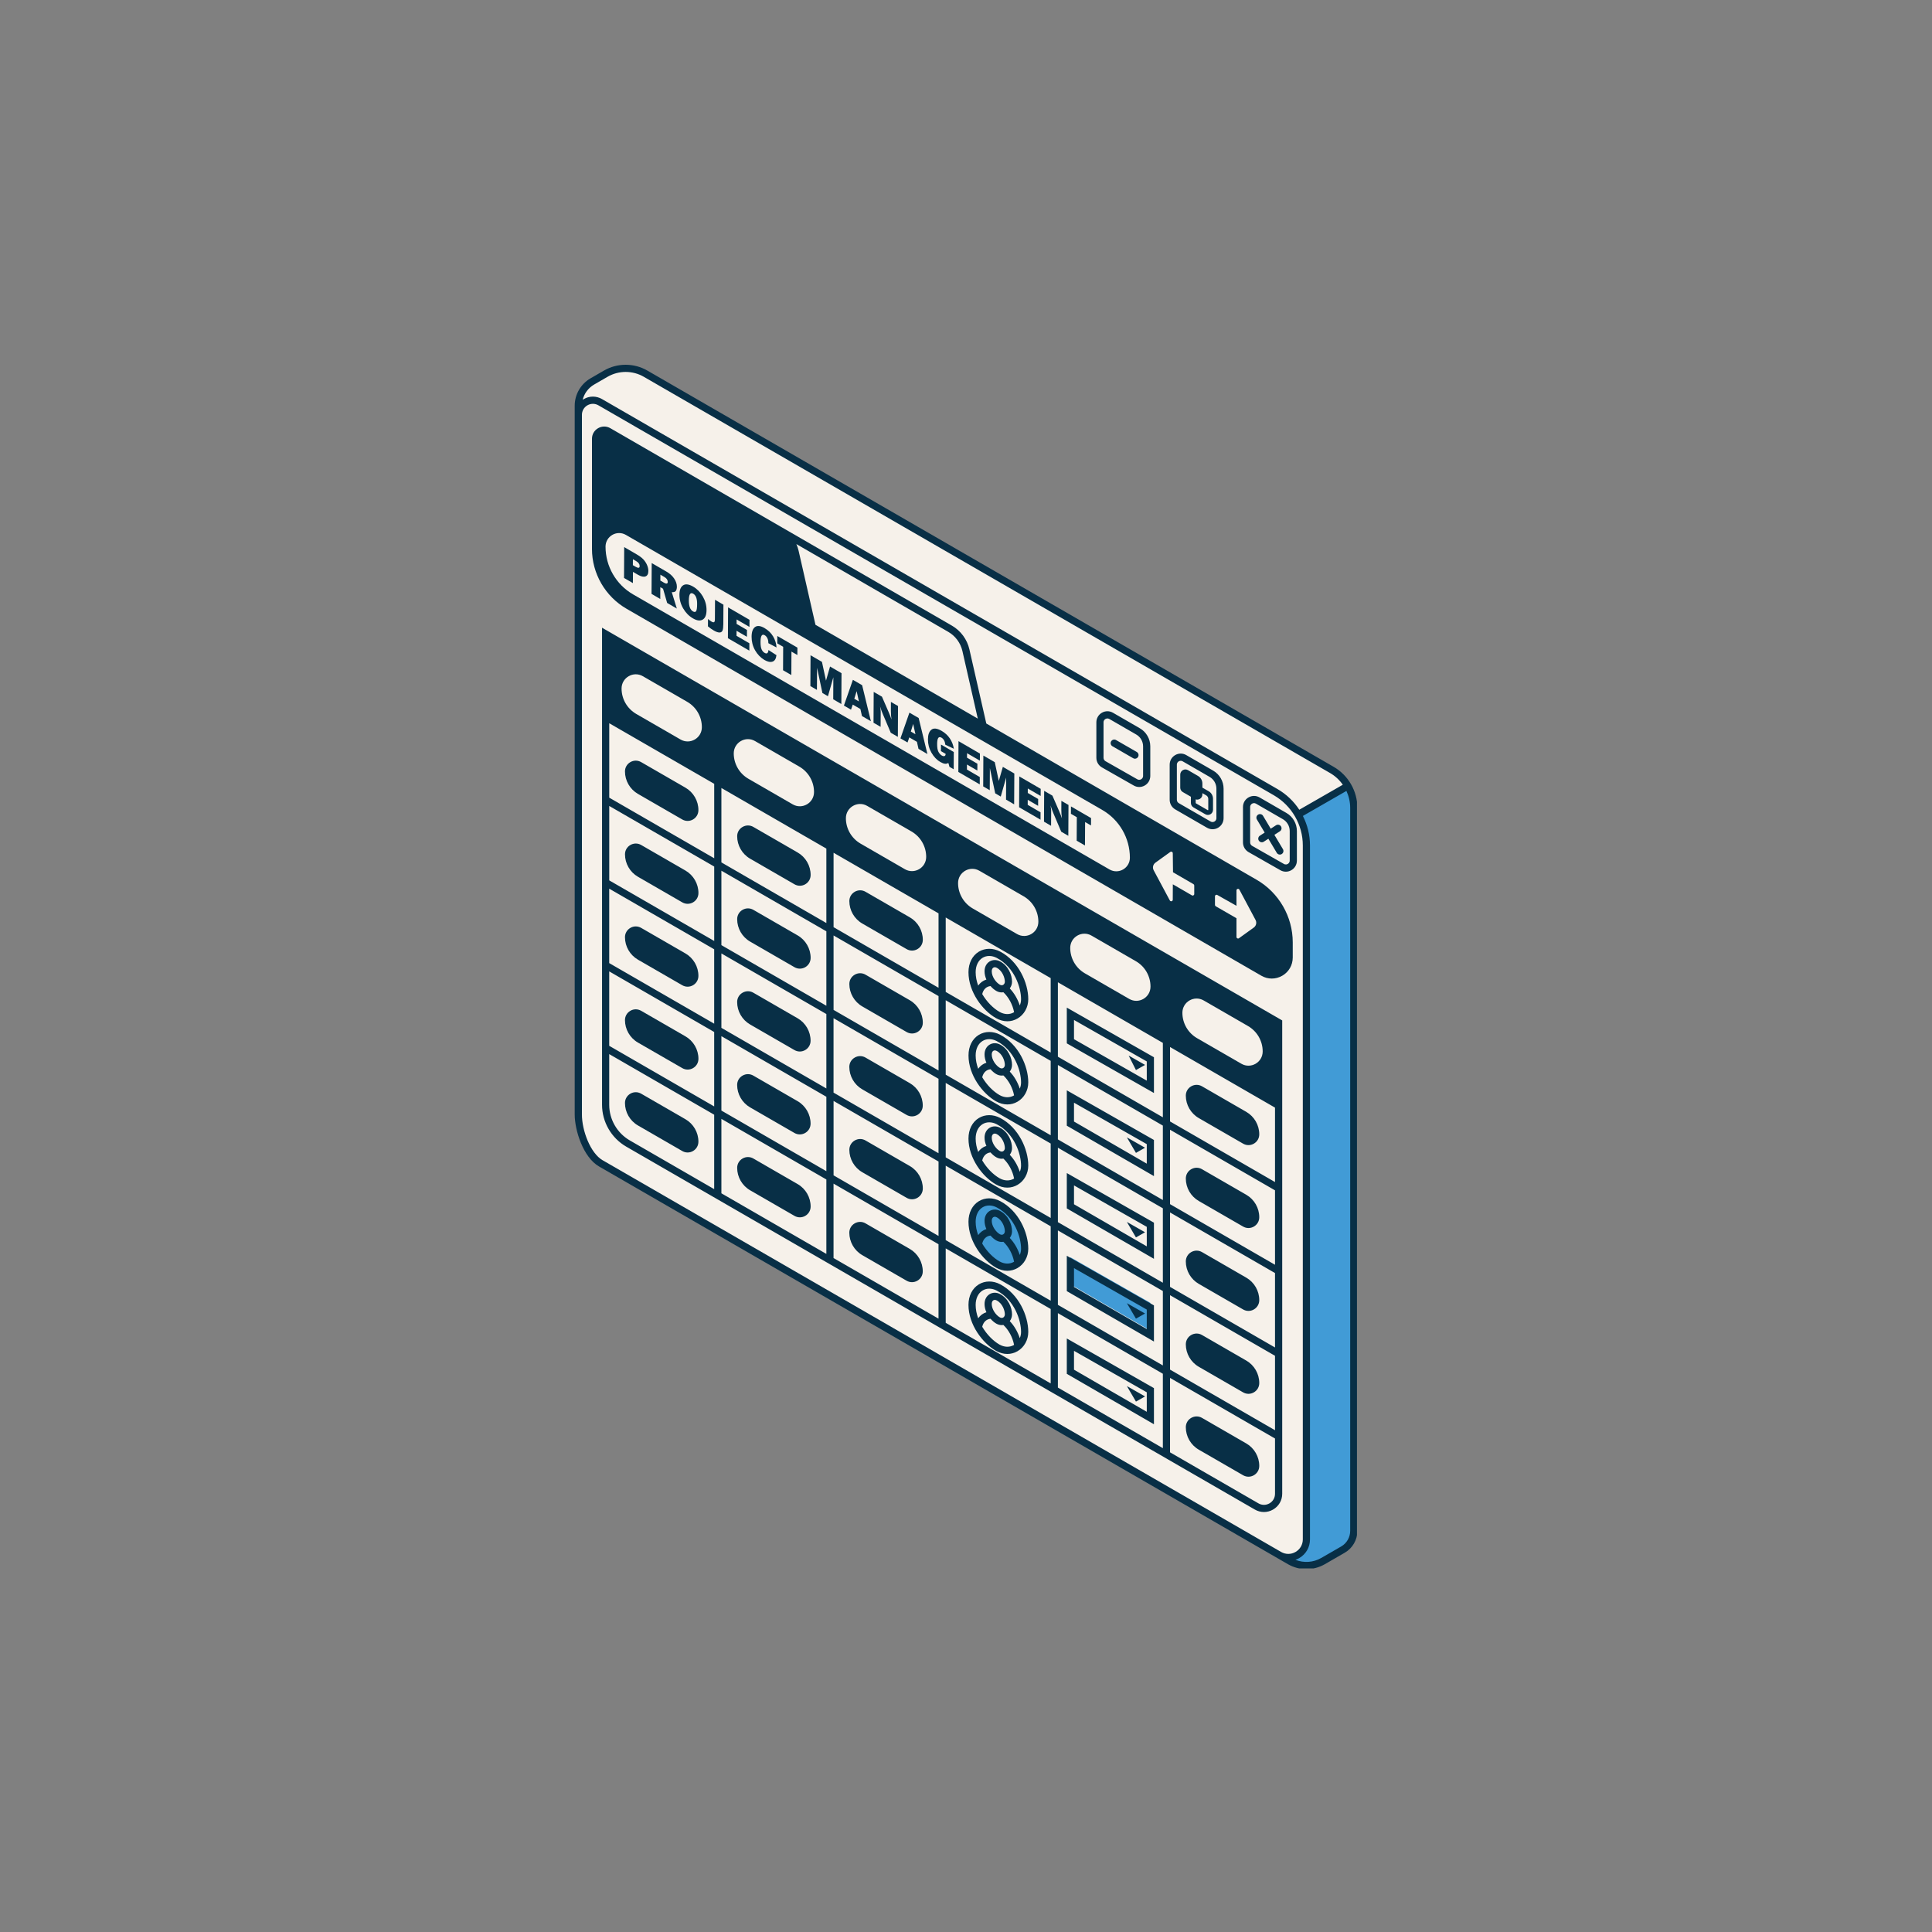
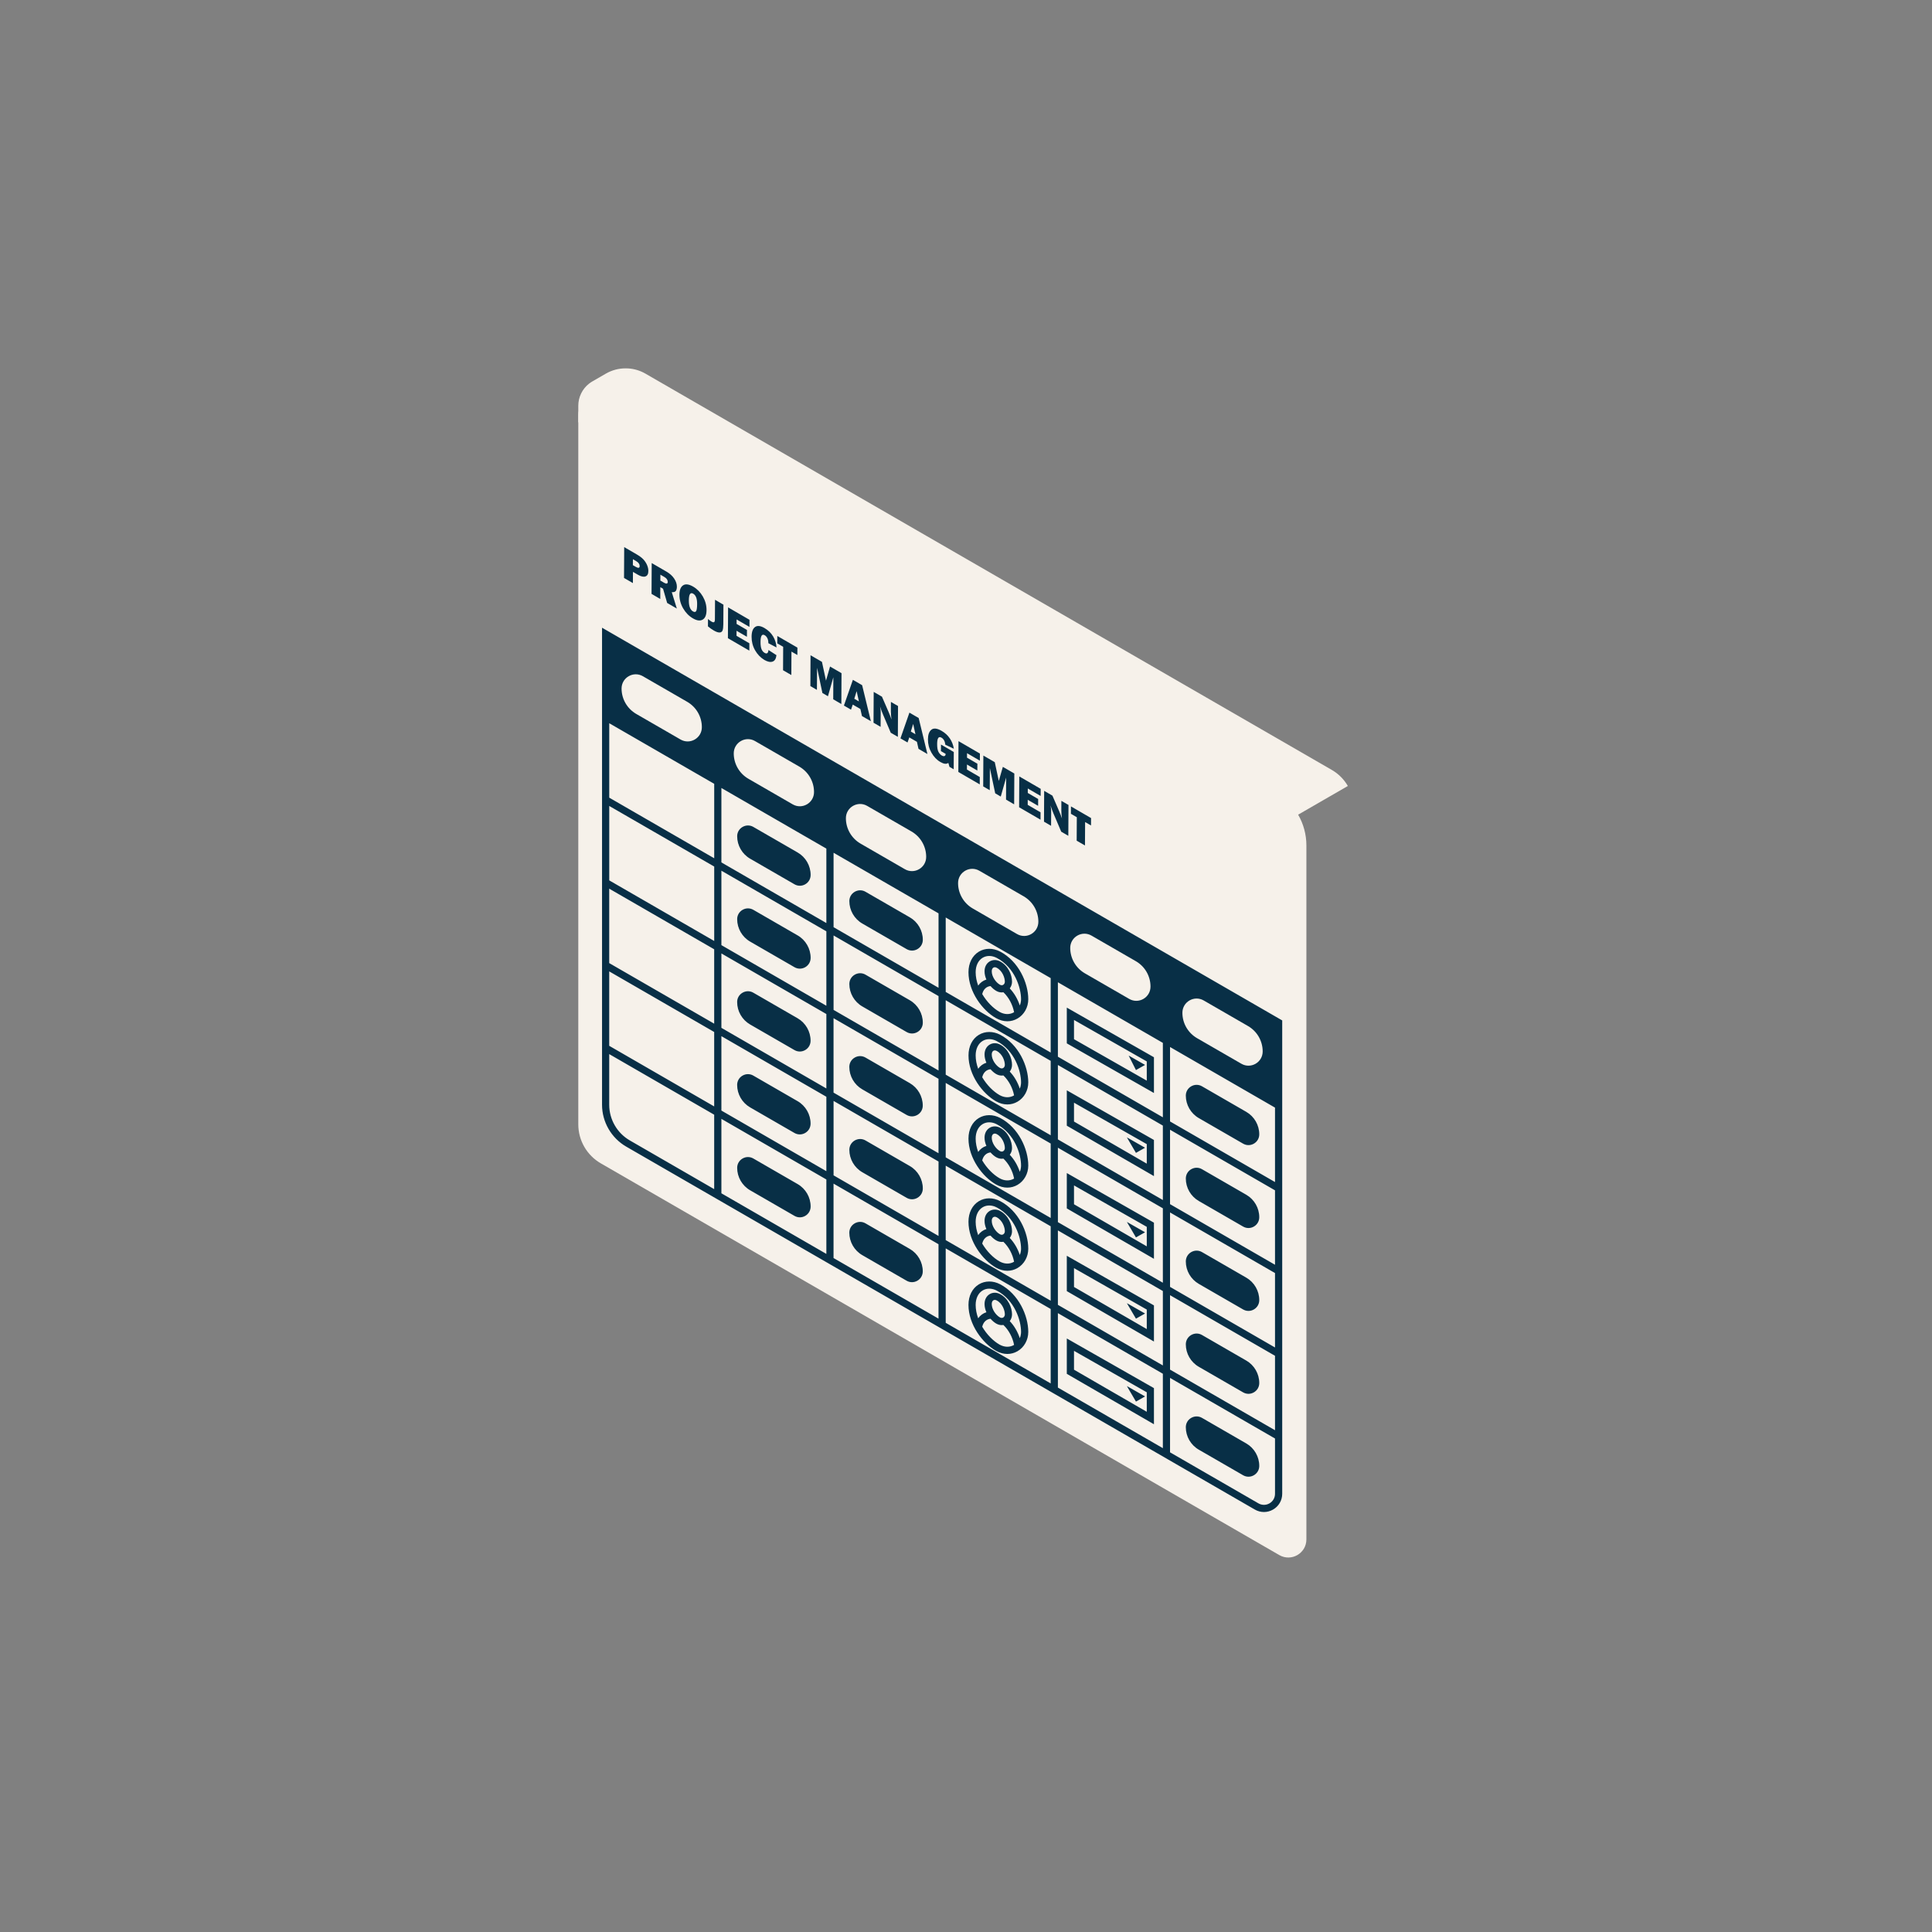
<svg xmlns="http://www.w3.org/2000/svg" width="1000" zoomAndPan="magnify" viewBox="0 0 750 750" height="1000" preserveAspectRatio="xMidYMid meet" version="1.0">
  <rect x="0" y="0" width="750" height="750" fill="#808080" stroke="none" />
  <defs>
    <clipPath id="52a55deb23">
-       <path d="M 223.02 141 L 526.77 141 L 526.77 608.855 L 223.02 608.855 Z M 223.02 141 " clip-rule="nonzero" />
-     </clipPath>
+       </clipPath>
  </defs>
-   <path fill="#419bd6" d="M 523.254 305.109 C 524.723 307.652 525.535 310.59 525.535 313.629 L 525.535 594.289 C 525.535 596.531 524.637 598.652 523.094 600.207 C 522.582 600.719 521.992 601.18 521.348 601.551 L 513.613 606.012 C 512.863 606.441 512.078 606.797 511.277 607.07 C 509.668 607.613 507.984 607.828 506.309 607.715 C 504.355 607.582 502.43 607.023 500.68 606.012 L 487.723 598.531 L 372.176 392.875 C 375.297 390.742 378.168 388.293 380.617 385.32 C 386.48 378.203 389.176 369 394.422 361.418 C 411.973 336.031 452.414 335.145 469.57 309.484 L 498.27 319.535 Z M 523.254 305.109 " fill-opacity="1" fill-rule="nonzero" />
  <path fill="#f6f1ea" d="M 372.176 392.875 L 224.492 163.781 L 224.492 157.508 C 224.492 154.105 226.082 150.926 228.734 148.879 C 229.121 148.586 229.512 148.316 229.941 148.074 L 235.168 145.055 C 236.367 144.363 237.629 143.848 238.918 143.5 C 239.562 143.332 240.227 143.203 240.883 143.117 C 241.211 143.07 241.547 143.043 241.875 143.023 C 242.211 143.004 242.539 142.996 242.875 142.996 C 243.211 142.996 243.539 143.004 243.875 143.023 C 246.203 143.172 248.504 143.855 250.59 145.062 L 517 298.883 C 519.637 300.406 521.766 302.574 523.234 305.117 L 498.258 319.535 L 469.562 309.484 C 452.414 335.152 411.973 336.031 394.41 361.418 C 389.176 369 386.473 378.203 380.609 385.32 C 378.168 388.281 375.309 390.734 372.176 392.875 Z M 372.176 392.875 " fill-opacity="1" fill-rule="nonzero" />
  <path fill="#f6f1ea" d="M 232.992 156.133 L 495.203 307.52 C 502.59 311.785 507.141 319.668 507.141 328.195 L 507.141 597.598 C 507.141 603.004 501.297 606.379 496.613 603.676 L 233.223 451.605 C 227.82 448.48 224.492 442.715 224.492 436.477 L 224.492 161.035 C 224.492 156.676 229.211 153.945 232.992 156.133 Z M 232.992 156.133 " fill-opacity="1" fill-rule="nonzero" />
  <path fill="#f6f1ea" d="M 235.105 428.285 L 235.066 278.703 L 278.648 303.48 L 278.648 463.332 L 244.359 444.098 C 238.648 440.891 235.105 434.84 235.105 428.285 Z M 235.105 428.285 " fill-opacity="1" fill-rule="nonzero" />
-   <path fill="#419bd6" d="M 387.613 467.5 C 394.746 471.242 397.777 479.441 397.777 484.762 C 397.777 490.082 392.512 493.824 387.324 490.879 C 382.133 487.934 377.363 480.949 377.363 474.289 C 377.355 467.848 382.742 464.949 387.613 467.5 Z M 415.523 488.062 L 415.523 498.594 L 446.559 516.547 L 446.559 505.746 Z M 415.523 488.062 " fill-opacity="1" fill-rule="nonzero" />
  <g clip-path="url(#52a55deb23)">
    <path fill="#082f46" d="M 271.133 346.672 C 271.133 348.188 270.348 349.535 269.039 350.293 C 267.727 351.047 266.168 351.047 264.859 350.293 L 247.652 340.359 C 244.547 338.566 242.621 335.227 242.621 331.645 C 242.621 330.133 243.406 328.785 244.715 328.027 C 245.371 327.652 246.09 327.457 246.812 327.457 C 247.531 327.457 248.25 327.645 248.906 328.027 L 266.109 337.957 C 269.195 339.754 271.133 343.09 271.133 346.672 Z M 266.102 370.133 L 248.895 360.203 C 248.242 359.828 247.52 359.633 246.801 359.633 C 246.082 359.633 245.363 359.82 244.707 360.203 C 243.398 360.961 242.613 362.316 242.613 363.82 C 242.613 367.402 244.539 370.742 247.645 372.535 L 264.848 382.465 C 266.156 383.223 267.719 383.223 269.027 382.465 C 270.336 381.711 271.121 380.352 271.121 378.848 C 271.133 375.266 269.195 371.93 266.102 370.133 Z M 266.102 402.316 L 248.895 392.387 C 248.242 392.016 247.52 391.816 246.801 391.816 C 246.082 391.816 245.363 392.004 244.707 392.387 C 243.398 393.145 242.613 394.5 242.613 396.008 C 242.613 399.586 244.539 402.926 247.645 404.723 L 264.859 414.641 C 266.168 415.398 267.727 415.398 269.039 414.641 C 270.348 413.887 271.133 412.527 271.133 411.023 C 271.133 407.441 269.195 404.105 266.102 402.316 Z M 266.102 305.781 L 248.895 295.852 C 248.242 295.477 247.52 295.281 246.801 295.281 C 246.082 295.281 245.363 295.469 244.707 295.852 C 243.398 296.609 242.613 297.965 242.613 299.469 C 242.613 303.051 244.539 306.391 247.645 308.184 L 264.848 318.117 C 266.156 318.871 267.719 318.871 269.027 318.117 C 270.336 317.359 271.121 316.004 271.121 314.496 C 271.133 310.914 269.195 307.578 266.102 305.781 Z M 266.102 434.492 L 248.895 424.562 C 248.242 424.188 247.52 423.992 246.801 423.992 C 246.082 423.992 245.363 424.18 244.707 424.562 C 243.398 425.32 242.613 426.676 242.613 428.184 C 242.613 431.762 244.539 435.102 247.645 436.898 L 264.848 446.828 C 266.156 447.586 267.719 447.586 269.027 446.828 C 270.336 446.07 271.121 444.715 271.121 443.207 C 271.133 439.617 269.195 436.281 266.102 434.492 Z M 526.93 313.629 L 526.93 594.289 C 526.93 597.773 525.059 601.02 522.039 602.758 L 514.305 607.219 C 512.098 608.492 509.621 609.137 507.141 609.137 C 504.664 609.137 502.188 608.5 499.98 607.219 L 487.02 599.738 L 232.531 452.812 C 226.379 449.258 223.098 438.797 223.098 432.613 L 223.098 157.508 C 223.098 153.133 225.453 149.055 229.242 146.867 L 234.469 143.848 C 239.656 140.855 246.102 140.855 251.289 143.848 L 517.699 297.664 C 523.395 300.949 526.93 307.062 526.93 313.629 Z M 226.184 155.219 C 226.332 155.113 226.473 155.012 226.633 154.918 C 228.84 153.637 231.484 153.648 233.691 154.918 L 495.902 306.305 C 499.371 308.305 502.254 311.082 504.383 314.336 L 521.281 304.633 C 519.992 302.801 518.316 301.227 516.316 300.078 L 249.906 146.258 C 245.578 143.762 240.199 143.762 235.871 146.258 L 230.633 149.289 C 228.379 150.59 226.801 152.75 226.184 155.219 Z M 233.926 450.398 L 497.316 602.461 C 499.074 603.48 501.176 603.48 502.934 602.461 C 504.691 601.441 505.75 599.625 505.75 597.59 L 505.75 328.195 C 505.75 320.191 501.438 312.73 494.512 308.727 L 232.297 157.34 C 231.625 156.957 230.895 156.762 230.168 156.762 C 229.438 156.762 228.699 156.957 228.035 157.34 C 226.699 158.117 225.902 159.5 225.902 161.043 L 225.902 432.625 C 225.883 438.832 229.184 447.66 233.926 450.398 Z M 524.141 313.629 C 524.141 311.316 523.617 309.082 522.676 307.043 L 505.777 316.75 C 507.555 320.246 508.535 324.156 508.535 328.188 L 508.535 597.59 C 508.535 600.629 506.965 603.355 504.328 604.871 C 503.859 605.145 503.375 605.348 502.879 605.516 C 506.125 606.809 509.836 606.574 512.91 604.797 L 520.645 600.336 C 522.805 599.094 524.141 596.773 524.141 594.277 Z M 497.773 378.773 C 496.5 379.504 495.109 379.875 493.715 379.875 C 492.32 379.875 490.918 379.512 489.648 378.773 L 243.203 236.305 C 234.934 231.527 229.801 222.625 229.801 213.078 L 229.801 170.336 C 229.801 168.617 230.691 167.082 232.176 166.223 C 233.664 165.363 235.441 165.363 236.926 166.223 L 303.234 204.551 L 369.539 242.879 C 372.969 244.863 375.438 248.211 376.316 252.07 L 382.883 280.863 L 487.816 341.52 C 496.465 346.523 501.84 355.836 501.84 365.824 L 501.84 371.723 C 501.832 374.676 500.316 377.305 497.773 378.773 Z M 368.137 245.301 L 309.152 211.211 C 309.508 212.023 309.805 212.875 310.004 213.754 L 316.566 242.543 L 379.582 278.965 L 373.598 252.699 C 372.887 249.594 370.895 246.902 368.137 245.301 Z M 482.523 327.047 L 482.523 313.273 C 482.523 311.719 483.328 310.328 484.664 309.559 C 486.012 308.785 487.609 308.785 488.957 309.559 L 499.41 315.602 C 501.906 317.039 503.449 319.723 503.449 322.605 L 503.449 334.086 C 503.449 335.629 502.652 337.023 501.316 337.797 C 500.645 338.191 499.906 338.387 499.156 338.387 C 498.426 338.387 497.699 338.199 497.035 337.816 L 484.684 330.785 C 483.355 330.008 482.523 328.578 482.523 327.047 Z M 485.309 327.047 C 485.309 327.586 485.598 328.082 486.066 328.355 L 498.418 335.387 C 499.102 335.77 499.691 335.508 499.914 335.375 C 500.141 335.246 500.664 334.852 500.664 334.078 L 500.664 322.594 C 500.664 320.707 499.652 318.949 498.016 318.012 L 487.562 311.973 C 487.301 311.824 487.039 311.766 486.812 311.766 C 486.469 311.766 486.188 311.898 486.059 311.973 C 485.832 312.102 485.309 312.484 485.309 313.273 Z M 425.605 294.176 L 425.605 280.402 C 425.605 278.852 426.41 277.457 427.754 276.684 C 429.094 275.906 430.699 275.906 432.047 276.684 L 442.5 282.723 C 444.996 284.164 446.539 286.848 446.539 289.727 L 446.539 301.211 C 446.539 302.754 445.746 304.145 444.41 304.922 C 443.734 305.312 442.996 305.512 442.25 305.512 C 441.52 305.512 440.789 305.324 440.125 304.941 L 427.773 297.91 C 426.438 297.152 425.605 295.719 425.605 294.176 Z M 428.391 294.176 C 428.391 294.719 428.68 295.215 429.148 295.488 L 441.5 302.52 C 442.184 302.902 442.773 302.641 442.996 302.508 C 443.223 302.379 443.746 301.984 443.746 301.211 L 443.746 289.727 C 443.746 287.84 442.727 286.078 441.098 285.145 L 430.645 279.105 C 430.383 278.953 430.121 278.898 429.898 278.898 C 429.551 278.898 429.281 279.031 429.141 279.105 C 428.914 279.234 428.391 279.617 428.391 280.402 Z M 454.066 310.477 L 454.066 296.844 C 454.066 295.289 454.871 293.898 456.211 293.121 C 457.555 292.344 459.156 292.344 460.5 293.121 L 470.957 299.16 C 473.453 300.602 474.996 303.285 474.996 306.164 L 474.996 317.609 C 474.996 319.164 474.191 320.555 472.855 321.332 C 472.18 321.727 471.441 321.91 470.703 321.91 C 469.965 321.91 469.227 321.715 468.562 321.332 L 456.211 314.199 C 454.891 313.43 454.066 312 454.066 310.477 Z M 456.855 310.477 C 456.855 311.008 457.145 311.516 457.602 311.777 L 469.953 318.91 C 470.629 319.305 471.234 319.043 471.461 318.91 C 471.684 318.781 472.207 318.395 472.207 317.609 L 472.207 306.164 C 472.207 304.277 471.188 302.52 469.562 301.582 L 459.109 295.543 C 458.848 295.395 458.586 295.336 458.359 295.336 C 458.016 295.336 457.742 295.469 457.602 295.543 C 457.379 295.672 456.855 296.059 456.855 296.844 Z M 458.172 305.762 L 458.172 300.703 C 458.172 299.977 458.547 299.328 459.172 298.965 C 459.801 298.602 460.547 298.602 461.176 298.965 L 465.055 301.211 C 466.113 301.816 466.766 302.949 466.766 304.164 L 466.766 305.754 L 469.188 307.148 C 470.246 307.754 470.891 308.887 470.891 310.102 L 470.891 314.348 C 470.891 315.078 470.516 315.723 469.891 316.086 C 469.57 316.266 469.234 316.359 468.891 316.359 C 468.543 316.359 468.195 316.266 467.887 316.086 L 463.305 313.441 C 462.691 313.086 462.305 312.422 462.305 311.699 L 462.305 309.297 L 459.184 307.492 C 458.555 307.148 458.172 306.484 458.172 305.762 Z M 466.766 307.906 L 466.766 308.41 C 466.766 309.141 466.391 309.785 465.766 310.148 C 465.449 310.328 465.109 310.418 464.766 310.418 C 464.559 310.418 464.363 310.383 464.168 310.316 L 464.168 311.711 C 464.168 311.766 464.195 311.812 464.242 311.84 L 468.824 314.488 C 468.844 314.496 468.891 314.535 468.973 314.488 C 469.047 314.449 469.047 314.383 469.047 314.367 L 469.047 310.121 C 469.047 309.57 468.75 309.055 468.273 308.773 Z M 490.945 323.203 L 489.086 324.41 C 488.441 324.828 488.254 325.688 488.676 326.336 C 489.098 326.98 489.957 327.168 490.602 326.746 L 492.379 325.598 L 495.641 331.066 C 496.035 331.73 496.895 331.945 497.547 331.551 C 498.211 331.16 498.426 330.301 498.035 329.645 L 494.715 324.09 L 496.855 322.707 C 497.504 322.285 497.688 321.426 497.27 320.781 C 496.848 320.137 495.988 319.949 495.344 320.367 L 493.293 321.695 L 490.32 316.711 C 489.93 316.051 489.066 315.832 488.414 316.227 C 487.75 316.621 487.535 317.48 487.926 318.133 Z M 431.852 289.699 L 439.891 294.336 C 440.555 294.719 441.406 294.496 441.801 293.824 C 442.184 293.16 441.961 292.309 441.285 291.914 L 433.246 287.277 C 432.582 286.895 431.73 287.117 431.336 287.793 C 430.961 288.457 431.188 289.316 431.852 289.699 Z M 431.852 289.699 " fill-opacity="1" fill-rule="nonzero" />
  </g>
  <path fill="#f6f1ea" d="M 463.305 343.223 C 463.492 343.336 463.605 343.531 463.605 343.746 L 463.605 347.055 C 463.605 347.523 463.102 347.812 462.699 347.578 L 455.293 343.289 L 455.266 349.273 C 455.266 349.898 454.422 350.113 454.125 349.551 L 447.859 337.844 C 447.309 336.816 447.605 335.547 448.551 334.871 L 454.312 330.719 C 454.715 330.43 455.266 330.711 455.273 331.207 L 455.359 338.613 Z M 427.914 314.43 L 242.977 207.648 C 239.461 205.617 235.066 208.152 235.066 212.211 C 235.066 219.848 239.145 226.918 245.762 230.742 L 430.711 337.527 C 434.227 339.555 438.621 337.023 438.621 332.965 C 438.613 325.324 434.535 318.254 427.914 314.43 Z M 427.914 314.43 " fill-opacity="1" fill-rule="nonzero" />
  <path fill="#f6f1ea" d="M 397.77 387.898 C 397.77 393.219 392.504 396.961 387.312 394.016 C 382.125 391.07 377.355 384.086 377.355 377.426 C 377.355 370.984 382.742 368.086 387.613 370.637 C 394.746 374.387 397.77 382.59 397.77 387.898 Z M 387.613 435.215 C 382.75 432.66 377.355 435.559 377.355 442.004 C 377.355 448.668 382.125 455.645 387.312 458.59 C 392.504 461.535 397.77 457.785 397.77 452.477 C 397.77 447.156 394.746 438.965 387.613 435.215 Z M 387.613 499.789 C 382.75 497.238 377.355 500.137 377.355 506.578 C 377.355 513.246 382.125 520.219 387.312 523.168 C 392.504 526.113 397.77 522.363 397.77 517.051 C 397.77 511.73 394.746 503.531 387.613 499.789 Z M 415.523 393.547 L 415.523 404.215 L 446.559 421.898 L 446.559 411.23 Z M 415.523 468.297 L 446.559 486.25 L 446.559 475.449 L 415.523 457.77 Z M 415.523 530.703 L 446.559 548.656 L 446.559 537.855 L 415.523 520.176 Z M 415.523 530.703 " fill-opacity="1" fill-rule="nonzero" />
  <path fill="#082f46" d="M 233.711 243.676 L 233.711 428.855 C 233.711 435.543 237.309 441.77 243.098 445.117 L 487.121 586.004 C 488.234 586.648 489.449 586.965 490.668 586.965 C 491.883 586.965 493.098 586.648 494.211 586.004 C 496.426 584.723 497.754 582.43 497.754 579.867 L 497.754 396.129 Z M 280.043 370.125 L 320.793 393.648 L 320.793 422.543 L 280.043 399.008 Z M 277.258 397.398 L 236.496 373.875 L 236.496 344.98 L 277.246 368.508 L 277.246 397.398 Z M 323.578 395.258 L 364.328 418.785 L 364.328 447.68 L 323.578 424.152 Z M 367.125 385.066 L 367.125 356.172 L 406.266 378.773 L 407.875 379.699 L 407.875 408.594 Z M 407.875 411.82 L 407.875 440.711 L 367.125 417.188 L 367.125 388.293 Z M 364.34 354.562 L 364.34 383.457 L 323.59 359.93 L 323.59 331.039 Z M 364.34 386.676 L 364.34 415.566 L 323.59 392.043 L 323.59 363.148 Z M 364.34 450.902 L 364.34 479.797 L 323.59 456.27 L 323.59 427.379 Z M 367.125 452.512 L 407.875 476.039 L 407.875 504.934 L 367.125 481.406 Z M 367.125 449.285 L 367.125 420.395 L 407.875 443.918 L 407.875 472.812 Z M 410.672 445.535 L 451.422 469.062 L 451.422 497.957 L 410.672 474.43 Z M 410.672 442.32 L 410.672 413.426 L 451.422 436.953 L 451.422 465.848 Z M 410.672 410.211 L 410.672 381.316 L 451.422 404.844 L 451.422 433.738 Z M 320.793 329.43 L 320.793 358.324 L 280.043 334.789 L 280.043 305.895 Z M 320.793 361.539 L 320.793 390.434 L 280.043 366.898 L 280.043 338.004 Z M 277.258 365.289 L 236.508 341.762 L 236.508 312.871 L 277.258 336.395 Z M 236.496 377.09 L 277.246 400.617 L 277.246 429.512 L 236.496 405.984 Z M 280.043 402.234 L 320.793 425.762 L 320.793 454.652 L 280.043 431.117 Z M 320.793 457.871 L 320.793 486.766 L 280.043 463.238 L 280.043 434.344 Z M 323.578 459.48 L 364.328 483.004 L 364.328 511.898 L 323.578 488.371 Z M 367.125 484.621 L 407.875 508.148 L 407.875 537.043 L 367.125 513.516 Z M 410.672 509.758 L 451.422 533.285 L 451.422 562.176 L 410.672 538.652 Z M 410.672 506.539 L 410.672 477.648 L 451.422 501.172 L 451.422 530.066 Z M 454.207 502.789 L 494.957 526.316 L 494.957 555.211 L 454.207 531.684 Z M 454.207 499.566 L 454.207 470.672 L 494.957 494.199 L 494.957 523.09 Z M 454.207 467.453 L 454.207 438.562 L 494.957 462.086 L 494.957 490.98 Z M 454.207 435.344 L 454.207 406.449 L 494.957 429.977 L 494.957 458.871 Z M 277.258 304.285 L 277.258 333.18 L 236.508 309.652 L 236.508 280.758 Z M 236.496 428.863 L 236.496 409.199 L 277.246 432.727 L 277.246 461.621 L 244.48 442.703 C 239.562 439.859 236.496 434.559 236.496 428.863 Z M 492.816 583.598 C 491.473 584.375 489.863 584.375 488.516 583.598 L 454.207 563.793 L 454.207 534.902 L 494.957 558.426 L 494.957 579.867 C 494.969 581.43 494.164 582.824 492.816 583.598 Z M 388.258 369.402 C 385.5 367.953 382.414 367.973 379.992 369.434 C 377.43 370.984 375.961 373.891 375.961 377.426 C 375.961 385.059 381.461 392.293 386.633 395.23 C 388.062 396.043 389.566 396.457 391.043 396.457 C 392.43 396.457 393.773 396.102 395.008 395.379 C 397.582 393.883 399.172 391.023 399.172 387.898 C 399.172 381.551 395.422 373.164 388.258 369.402 Z M 381.434 371.816 C 382.219 371.34 383.105 371.105 384.023 371.105 C 384.984 371.105 385.984 371.359 386.957 371.871 C 393.867 375.5 396.375 383.438 396.375 387.898 C 396.375 388.758 396.195 389.574 395.879 390.32 C 395.066 387.832 393.719 385.523 391.988 383.699 C 392.551 382.973 392.867 382.055 392.867 381.094 C 392.867 378.465 391.41 374.883 388.203 373.199 C 386.875 372.5 385.367 372.52 384.172 373.238 C 382.918 373.996 382.199 375.387 382.199 377.051 C 382.199 378.164 382.469 379.25 382.918 380.262 C 381.629 380.66 380.523 381.477 379.73 382.605 C 379.113 380.922 378.75 379.164 378.75 377.418 C 378.75 374.895 379.73 372.855 381.434 371.816 Z M 384.996 377.062 C 384.996 376.391 385.219 375.875 385.621 375.633 C 385.789 375.527 385.977 375.48 386.184 375.48 C 386.418 375.48 386.668 375.547 386.91 375.68 C 389.223 376.895 390.082 379.652 390.082 381.102 C 390.082 381.617 389.828 382.082 389.438 382.316 C 389.055 382.543 388.605 382.512 388.137 382.25 C 386.621 381.391 384.996 379.164 384.996 377.062 Z M 388.004 392.809 C 385.566 391.426 383.078 388.91 381.301 385.906 C 381.695 384.113 382.918 382.934 384.527 382.793 C 385.219 383.59 385.996 384.242 386.754 384.672 C 387.434 385.059 388.164 385.254 388.883 385.254 C 389.102 385.254 389.316 385.227 389.52 385.195 C 391.598 387.172 393.094 389.965 393.672 392.93 C 393.652 392.938 393.625 392.957 393.605 392.977 C 391.934 393.941 389.895 393.883 388.004 392.809 Z M 386.633 427.52 C 388.062 428.332 389.566 428.742 391.043 428.742 C 392.43 428.742 393.773 428.387 395.008 427.668 C 397.582 426.172 399.172 423.309 399.172 420.188 C 399.172 413.84 395.422 405.449 388.266 401.691 C 385.508 400.242 382.422 400.262 380 401.719 C 377.441 403.273 375.973 406.18 375.973 409.715 C 375.961 417.344 381.461 424.582 386.633 427.52 Z M 388.004 425.098 C 385.566 423.711 383.078 421.195 381.301 418.195 C 381.695 416.398 382.918 415.223 384.527 415.082 C 385.219 415.875 385.984 416.531 386.742 416.961 C 387.426 417.344 388.156 417.539 388.875 417.539 C 389.09 417.539 389.305 417.512 389.512 417.484 C 391.586 419.457 393.082 422.254 393.664 425.219 C 393.645 425.227 393.617 425.246 393.598 425.266 C 391.934 426.227 389.895 426.172 388.004 425.098 Z M 389.438 414.605 C 389.055 414.828 388.605 414.801 388.129 414.539 C 386.621 413.68 384.996 411.453 384.996 409.352 C 384.996 408.676 385.219 408.164 385.621 407.918 C 385.789 407.816 385.977 407.77 386.184 407.77 C 386.418 407.77 386.668 407.836 386.91 407.965 C 389.223 409.18 390.082 411.941 390.082 413.391 C 390.082 413.902 389.828 414.371 389.438 414.605 Z M 381.434 404.105 C 382.219 403.629 383.105 403.395 384.023 403.395 C 384.984 403.395 385.984 403.645 386.957 404.16 C 393.867 407.777 396.375 415.727 396.375 420.188 C 396.375 421.047 396.195 421.871 395.879 422.609 C 395.066 420.121 393.719 417.812 391.988 415.988 C 392.551 415.258 392.867 414.352 392.867 413.379 C 392.867 410.754 391.41 407.172 388.203 405.488 C 386.875 404.785 385.367 404.805 384.172 405.527 C 382.918 406.281 382.199 407.676 382.199 409.34 C 382.199 410.453 382.469 411.539 382.918 412.547 C 381.629 412.949 380.523 413.762 379.73 414.895 C 379.113 413.211 378.75 411.453 378.75 409.715 C 378.75 407.18 379.73 405.141 381.434 404.105 Z M 388.258 433.98 C 385.5 432.531 382.414 432.547 379.992 434.008 C 377.43 435.559 375.961 438.469 375.961 442.004 C 375.961 449.633 381.461 456.871 386.633 459.805 C 388.062 460.621 389.566 461.031 391.043 461.031 C 392.43 461.031 393.773 460.676 395.008 459.957 C 397.582 458.461 399.172 455.598 399.172 452.477 C 399.172 446.125 395.422 437.738 388.258 433.98 Z M 381.434 436.391 C 382.219 435.914 383.105 435.68 384.023 435.68 C 384.984 435.68 385.984 435.934 386.957 436.449 C 393.867 440.074 396.375 448.016 396.375 452.477 C 396.375 453.336 396.195 454.16 395.879 454.898 C 395.066 452.41 393.719 450.102 391.988 448.277 C 392.551 447.547 392.867 446.641 392.867 445.668 C 392.867 443.039 391.41 439.457 388.203 437.777 C 386.875 437.074 385.359 437.094 384.172 437.812 C 382.918 438.57 382.199 439.965 382.199 441.629 C 382.199 442.742 382.469 443.824 382.918 444.836 C 381.621 445.238 380.523 446.051 379.73 447.184 C 379.113 445.5 378.75 443.75 378.75 442.004 C 378.75 439.469 379.73 437.43 381.434 436.391 Z M 384.996 441.637 C 384.996 440.965 385.219 440.449 385.621 440.207 C 385.789 440.105 385.977 440.059 386.184 440.059 C 386.418 440.059 386.668 440.121 386.91 440.254 C 389.223 441.469 390.082 444.227 390.082 445.676 C 390.082 446.191 389.828 446.66 389.438 446.895 C 389.055 447.117 388.605 447.09 388.129 446.828 C 386.621 445.969 384.996 443.742 384.996 441.637 Z M 388.004 457.383 C 385.566 456 383.078 453.484 381.301 450.484 C 381.695 448.688 382.938 447.512 384.527 447.371 C 385.219 448.164 385.984 448.82 386.754 449.25 C 387.434 449.633 388.164 449.828 388.883 449.828 C 389.102 449.828 389.316 449.801 389.52 449.773 C 391.598 451.746 393.094 454.543 393.672 457.504 C 393.652 457.516 393.625 457.535 393.605 457.551 C 391.934 458.516 389.895 458.461 388.004 457.383 Z M 388.258 466.266 C 385.5 464.816 382.414 464.836 379.992 466.297 C 377.43 467.848 375.961 470.754 375.961 474.289 C 375.961 481.922 381.461 489.156 386.633 492.094 C 388.062 492.906 389.566 493.32 391.043 493.32 C 392.418 493.32 393.773 492.965 395.008 492.242 C 397.582 490.746 399.172 487.887 399.172 484.762 C 399.172 478.414 395.422 470.027 388.258 466.266 Z M 381.434 468.68 C 382.219 468.203 383.105 467.969 384.023 467.969 C 384.984 467.969 385.984 468.223 386.957 468.734 C 393.867 472.363 396.375 480.301 396.375 484.762 C 396.375 485.625 396.195 486.445 395.879 487.184 C 395.066 484.699 393.719 482.387 391.988 480.566 C 392.551 479.836 392.867 478.93 392.867 477.957 C 392.867 475.328 391.41 471.746 388.203 470.062 C 386.875 469.363 385.367 469.383 384.172 470.102 C 382.918 470.859 382.199 472.25 382.199 473.918 C 382.199 475.027 382.469 476.113 382.918 477.125 C 381.629 477.527 380.523 478.34 379.73 479.469 C 379.113 477.789 378.75 476.031 378.75 474.289 C 378.75 471.758 379.73 469.719 381.434 468.68 Z M 384.996 473.926 C 384.996 473.254 385.219 472.738 385.621 472.496 C 385.789 472.391 385.977 472.344 386.184 472.344 C 386.418 472.344 386.668 472.41 386.91 472.543 C 389.223 473.758 390.082 476.516 390.082 477.965 C 390.082 478.48 389.828 478.945 389.438 479.18 C 389.055 479.406 388.605 479.387 388.129 479.113 C 386.621 478.254 384.996 476.031 384.996 473.926 Z M 388.004 489.672 C 385.566 488.289 383.078 485.773 381.301 482.77 C 381.695 480.977 382.918 479.797 384.527 479.656 C 385.219 480.453 385.996 481.105 386.754 481.535 C 387.426 481.922 388.164 482.117 388.875 482.117 C 389.09 482.117 389.305 482.09 389.512 482.062 C 391.586 484.035 393.082 486.82 393.664 489.793 C 393.645 489.805 393.617 489.82 393.598 489.84 C 391.934 490.805 389.895 490.738 388.004 489.672 Z M 388.258 498.555 C 385.5 497.105 382.414 497.125 379.992 498.582 C 377.43 500.137 375.961 503.043 375.961 506.578 C 375.961 514.207 381.461 521.445 386.633 524.383 C 388.062 525.195 389.566 525.605 391.043 525.605 C 392.418 525.605 393.773 525.25 395.008 524.531 C 397.582 523.035 399.172 520.176 399.172 517.051 C 399.172 510.703 395.422 502.312 388.258 498.555 Z M 381.434 500.969 C 382.219 500.492 383.105 500.258 384.023 500.258 C 384.984 500.258 385.984 500.508 386.957 501.023 C 393.867 504.652 396.375 512.59 396.375 517.051 C 396.375 517.91 396.195 518.734 395.879 519.473 C 395.066 516.984 393.719 514.676 391.988 512.852 C 392.551 512.121 392.867 511.215 392.867 510.242 C 392.867 507.617 391.41 504.035 388.203 502.352 C 386.875 501.648 385.367 501.668 384.172 502.391 C 382.918 503.145 382.199 504.539 382.199 506.203 C 382.199 507.316 382.469 508.402 382.918 509.41 C 381.629 509.812 380.523 510.625 379.73 511.758 C 379.113 510.074 378.75 508.316 378.75 506.57 C 378.75 504.043 379.73 502.004 381.434 500.969 Z M 384.996 506.203 C 384.996 505.531 385.219 505.016 385.621 504.773 C 385.789 504.672 385.977 504.625 386.184 504.625 C 386.418 504.625 386.668 504.688 386.91 504.82 C 389.223 506.035 390.082 508.793 390.082 510.242 C 390.082 510.758 389.828 511.227 389.438 511.461 C 389.055 511.684 388.605 511.656 388.129 511.395 C 386.621 510.543 384.996 508.316 384.996 506.203 Z M 388.004 521.961 C 385.566 520.574 383.078 518.062 381.301 515.059 C 381.695 513.266 382.918 512.086 384.527 511.945 C 385.219 512.738 385.996 513.395 386.754 513.824 C 387.426 514.207 388.164 514.406 388.875 514.406 C 389.09 514.406 389.305 514.375 389.512 514.348 C 391.586 516.32 393.082 519.109 393.664 522.082 C 393.645 522.09 393.617 522.109 393.598 522.129 C 391.934 523.09 389.895 523.027 388.004 521.961 Z M 414.133 391.152 L 414.133 405.031 L 447.961 424.301 L 447.961 410.426 Z M 445.176 419.504 L 416.926 403.414 L 416.926 395.949 L 445.176 412.043 Z M 414.133 423.262 L 414.133 436.992 L 447.961 456.562 L 447.961 442.535 Z M 445.176 451.727 L 416.926 435.383 L 416.926 428.059 L 445.176 444.152 Z M 414.133 455.375 L 414.133 469.102 L 447.961 488.672 L 447.961 474.645 Z M 445.176 483.836 L 416.926 467.492 L 416.926 460.172 L 445.176 476.262 Z M 414.133 487.484 L 414.133 501.211 L 447.961 520.781 L 447.961 506.754 Z M 445.176 515.949 L 416.926 499.602 L 416.926 492.281 L 445.176 508.375 Z M 414.133 519.594 L 414.133 533.32 L 447.961 552.891 L 447.961 538.867 Z M 445.176 548.059 L 416.926 531.711 L 416.926 524.391 L 445.176 540.484 Z M 286.168 324.633 C 286.168 323.117 286.953 321.773 288.262 321.016 C 288.918 320.641 289.637 320.445 290.355 320.445 C 291.078 320.445 291.797 320.629 292.453 321.016 L 309.656 330.945 C 312.762 332.738 314.688 336.078 314.688 339.66 C 314.688 341.176 313.902 342.52 312.594 343.277 C 311.285 344.035 309.723 344.035 308.414 343.277 L 291.207 333.348 C 288.094 331.551 286.168 328.215 286.168 324.633 Z M 286.168 356.816 C 286.168 355.305 286.953 353.957 288.262 353.199 C 288.918 352.824 289.637 352.629 290.355 352.629 C 291.078 352.629 291.797 352.816 292.453 353.199 L 309.656 363.129 C 312.762 364.926 314.688 368.262 314.688 371.844 C 314.688 373.359 313.902 374.707 312.594 375.465 C 311.285 376.219 309.723 376.219 308.414 375.465 L 291.207 365.531 C 288.094 363.738 286.168 360.398 286.168 356.816 Z M 314.668 404.012 C 314.668 405.527 313.883 406.871 312.574 407.629 C 311.266 408.387 309.703 408.387 308.395 407.629 L 291.188 397.699 C 288.086 395.902 286.16 392.574 286.16 388.984 C 286.16 387.469 286.945 386.121 288.254 385.367 C 288.906 384.992 289.629 384.797 290.348 384.797 C 291.066 384.797 291.789 384.98 292.441 385.367 L 309.648 395.297 C 312.742 397.09 314.668 400.43 314.668 404.012 Z M 314.668 436.195 C 314.668 437.711 313.883 439.059 312.574 439.812 C 311.266 440.57 309.703 440.57 308.395 439.812 L 291.188 429.883 C 288.086 428.09 286.16 424.75 286.16 421.168 C 286.16 419.652 286.945 418.309 288.254 417.551 C 288.906 417.176 289.629 416.98 290.348 416.98 C 291.066 416.98 291.789 417.168 292.441 417.551 L 309.648 427.48 C 312.742 429.277 314.668 432.613 314.668 436.195 Z M 286.168 453.355 C 286.168 451.84 286.953 450.492 288.262 449.734 C 288.918 449.359 289.637 449.164 290.355 449.164 C 291.078 449.164 291.797 449.352 292.453 449.734 L 309.656 459.664 C 312.762 461.461 314.688 464.789 314.688 468.379 C 314.688 469.895 313.902 471.242 312.594 472 C 311.285 472.758 309.723 472.758 308.414 472 L 291.207 462.07 C 288.094 460.273 286.168 456.934 286.168 453.355 Z M 329.715 349.805 C 329.715 348.289 330.5 346.945 331.809 346.188 C 332.461 345.812 333.184 345.617 333.902 345.617 C 334.621 345.617 335.344 345.801 335.996 346.188 L 353.203 356.117 C 356.309 357.91 358.234 361.25 358.234 364.832 C 358.234 366.348 357.449 367.691 356.137 368.449 C 354.828 369.207 353.27 369.207 351.957 368.449 L 334.754 358.52 C 331.641 356.723 329.715 353.387 329.715 349.805 Z M 329.715 381.988 C 329.715 380.477 330.5 379.129 331.809 378.371 C 332.461 377.996 333.184 377.801 333.902 377.801 C 334.621 377.801 335.344 377.988 335.996 378.371 L 353.203 388.301 C 356.309 390.098 358.234 393.434 358.234 397.016 C 358.234 398.531 357.449 399.879 356.137 400.637 C 354.828 401.391 353.27 401.391 351.957 400.637 L 334.754 390.703 C 331.641 388.91 329.715 385.57 329.715 381.988 Z M 358.215 429.191 C 358.215 430.707 357.43 432.055 356.121 432.812 C 354.812 433.566 353.25 433.566 351.941 432.812 L 334.734 422.879 C 331.629 421.086 329.703 417.746 329.703 414.164 C 329.703 412.652 330.488 411.305 331.801 410.547 C 332.453 410.172 333.172 409.977 333.895 409.977 C 334.613 409.977 335.332 410.164 335.988 410.547 L 353.191 420.477 C 356.289 422.273 358.215 425.609 358.215 429.191 Z M 329.715 446.352 C 329.715 444.836 330.5 443.488 331.809 442.73 C 332.461 442.359 333.184 442.16 333.902 442.16 C 334.621 442.16 335.344 442.348 335.996 442.73 L 353.203 452.66 C 356.309 454.457 358.234 457.797 358.234 461.375 C 358.234 462.891 357.449 464.238 356.137 464.996 C 354.828 465.754 353.27 465.754 351.957 464.996 L 334.754 455.066 C 331.641 453.27 329.715 449.934 329.715 446.352 Z M 358.215 493.551 C 358.215 495.066 357.43 496.414 356.121 497.172 C 354.812 497.93 353.25 497.93 351.941 497.172 L 334.734 487.242 C 331.629 485.445 329.703 482.105 329.703 478.527 C 329.703 477.012 330.488 475.664 331.801 474.906 C 332.453 474.535 333.172 474.336 333.895 474.336 C 334.613 474.336 335.332 474.523 335.988 474.906 L 353.191 484.836 C 356.289 486.633 358.215 489.973 358.215 493.551 Z M 488.844 440.348 C 488.844 441.863 488.059 443.207 486.75 443.965 C 485.441 444.723 483.879 444.723 482.57 443.965 L 465.363 434.035 C 462.258 432.238 460.332 428.902 460.332 425.32 C 460.332 423.805 461.117 422.461 462.426 421.703 C 463.082 421.328 463.801 421.133 464.523 421.133 C 465.242 421.133 465.961 421.32 466.617 421.703 L 483.82 431.633 C 486.918 433.43 488.844 436.766 488.844 440.348 Z M 488.844 472.531 C 488.844 474.047 488.059 475.395 486.75 476.152 C 485.441 476.91 483.879 476.91 482.57 476.152 L 465.363 466.219 C 462.258 464.426 460.332 461.098 460.332 457.504 C 460.332 455.992 461.117 454.645 462.426 453.887 C 463.082 453.512 463.801 453.316 464.523 453.316 C 465.242 453.316 465.961 453.504 466.617 453.887 L 483.82 463.816 C 486.918 465.613 488.844 468.949 488.844 472.531 Z M 488.844 504.707 C 488.844 506.223 488.059 507.57 486.75 508.328 C 485.441 509.086 483.879 509.086 482.57 508.328 L 465.363 498.395 C 462.258 496.602 460.332 493.273 460.332 489.68 C 460.332 488.168 461.117 486.82 462.426 486.062 C 463.082 485.688 463.801 485.492 464.523 485.492 C 465.242 485.492 465.961 485.68 466.617 486.062 L 483.82 495.992 C 486.918 497.789 488.844 501.125 488.844 504.707 Z M 488.844 536.895 C 488.844 538.406 488.059 539.754 486.75 540.512 C 485.441 541.27 483.879 541.27 482.57 540.512 L 465.363 530.582 C 462.258 528.785 460.332 525.457 460.332 521.867 C 460.332 520.352 461.117 519.004 462.426 518.246 C 463.082 517.875 463.801 517.676 464.523 517.676 C 465.242 517.676 465.961 517.863 466.617 518.246 L 483.82 528.18 C 486.918 529.973 488.844 533.312 488.844 536.895 Z M 488.844 569.07 C 488.844 570.582 488.059 571.93 486.75 572.688 C 485.441 573.445 483.879 573.445 482.57 572.688 L 465.363 562.758 C 462.258 560.961 460.332 557.633 460.332 554.043 C 460.332 552.527 461.117 551.18 462.426 550.422 C 463.082 550.051 463.801 549.852 464.523 549.852 C 465.242 549.852 465.961 550.039 466.617 550.422 L 483.82 560.355 C 486.918 562.148 488.844 565.488 488.844 569.07 Z M 440.977 415.398 L 438.145 409.77 L 444.512 413.398 Z M 440.977 447.547 L 437.453 441.527 L 444.504 445.547 Z M 440.977 480.367 L 437.453 474.348 L 444.504 478.367 Z M 440.977 511.906 L 437.453 505.887 L 444.504 509.906 Z M 440.977 544.094 L 437.453 538.07 L 444.504 542.094 Z M 245.715 222 L 247.633 223.113 C 248.859 223.824 249.84 224.039 250.578 223.766 C 251.316 223.496 251.691 222.785 251.691 221.645 C 251.691 220.898 251.523 220.121 251.168 219.309 C 250.812 218.492 250.328 217.766 249.719 217.117 C 249.109 216.473 248.215 215.809 247.035 215.129 L 242.312 212.387 L 242.246 224.355 L 245.688 226.355 Z M 245.699 217.09 L 246.941 217.812 C 247.867 218.344 248.324 218.988 248.316 219.738 C 248.316 220.531 247.812 220.633 246.812 220.055 L 245.68 219.402 Z M 256.328 227.93 L 257.395 228.547 L 258.984 234.062 L 262.746 236.242 L 260.781 229.875 C 261.574 229.93 262.098 229.762 262.359 229.387 C 262.621 229.004 262.754 228.469 262.762 227.789 C 262.773 226.73 262.426 225.676 261.727 224.617 C 261.023 223.562 260.031 222.664 258.762 221.926 L 252.992 218.578 L 252.926 230.547 L 256.32 232.52 Z M 256.359 223.086 L 257.918 223.992 C 258.789 224.496 259.219 225.133 259.219 225.898 C 259.219 226.273 259.09 226.48 258.828 226.527 C 258.566 226.574 258.219 226.469 257.797 226.219 L 256.348 225.375 Z M 269 240.055 C 270.543 240.953 271.805 241.113 272.785 240.531 C 273.77 239.953 274.266 238.719 274.273 236.812 C 274.281 234.98 273.805 233.23 272.844 231.566 C 271.879 229.902 270.625 228.629 269.094 227.73 C 267.43 226.77 266.129 226.602 265.184 227.219 C 264.242 227.844 263.762 229.039 263.754 230.836 C 263.746 232.707 264.223 234.484 265.195 236.168 C 266.176 237.859 267.449 239.16 269 240.055 Z M 269.102 230.473 C 270.133 231.07 270.645 232.406 270.625 234.492 C 270.617 235.934 270.488 236.848 270.234 237.242 C 269.98 237.633 269.57 237.672 268.992 237.336 C 267.926 236.719 267.391 235.289 267.41 233.062 C 267.43 230.688 267.988 229.828 269.102 230.473 Z M 277.09 244.758 C 276.258 244.273 275.5 243.738 274.824 243.152 L 274.844 240.289 C 275.32 240.711 275.762 241.039 276.172 241.281 C 276.656 241.562 277.004 241.645 277.211 241.516 C 277.414 241.395 277.52 241.012 277.527 240.375 L 277.574 232.836 L 280.836 234.734 L 280.793 242.273 C 280.781 243.43 280.688 244.254 280.492 244.75 C 280.297 245.246 279.922 245.508 279.359 245.535 C 278.801 245.562 278.043 245.312 277.09 244.758 Z M 290.891 252.578 L 282.578 247.75 L 282.641 235.781 L 290.957 240.609 L 290.938 243.367 L 285.953 240.469 L 285.941 242.207 L 289.973 244.543 L 289.953 247.199 L 285.926 244.863 L 285.914 246.816 L 290.898 249.715 Z M 293.125 252.445 C 292.207 250.836 291.758 249.078 291.77 247.191 C 291.777 245.312 292.227 244.059 293.105 243.414 C 293.984 242.77 295.211 242.898 296.77 243.805 C 298.23 244.656 299.352 245.742 300.137 247.078 C 300.922 248.414 301.352 249.828 301.445 251.344 L 298.277 249.688 C 298.277 248.883 298.145 248.23 297.867 247.703 C 297.586 247.18 297.25 246.809 296.863 246.594 C 295.801 245.977 295.258 246.824 295.238 249.152 C 295.227 250.453 295.367 251.426 295.641 252.055 C 295.91 252.68 296.305 253.137 296.809 253.438 C 297.707 253.961 298.211 253.586 298.324 252.332 L 301.418 254.336 C 301.258 255.719 300.754 256.551 299.895 256.84 C 299.035 257.129 297.977 256.906 296.734 256.188 C 295.258 255.297 294.039 254.055 293.125 252.445 Z M 304.027 251.082 L 301.738 249.754 L 301.754 246.883 L 309.555 251.406 L 309.535 254.277 L 307.242 252.949 L 307.199 262.047 L 303.98 260.188 Z M 317.129 267.809 L 314.586 266.332 L 314.648 254.363 L 319.082 256.934 L 320.652 264.219 L 322.223 258.746 L 326.676 261.328 L 326.609 273.297 L 323.457 271.465 L 323.504 262.91 L 321.41 270.277 L 319.258 269.023 L 317.184 259.234 Z M 331.043 273.523 L 334.004 275.242 L 334.613 277.965 L 338.074 279.973 L 334.68 265.996 L 331.09 263.91 L 327.609 273.895 L 330.359 275.496 Z M 332.547 268.297 L 333.426 272.289 L 331.641 271.25 Z M 341.852 282.16 L 339.102 280.562 L 339.168 268.594 L 342.375 270.453 L 344.926 276.336 C 345.434 277.504 345.816 278.496 346.078 279.309 C 345.91 278.188 345.836 277.094 345.836 276.02 L 345.852 272.477 L 348.613 274.074 L 348.547 286.043 L 345.789 284.445 L 342.797 277.402 C 342.41 276.496 342.02 275.449 341.637 274.25 C 341.812 275.129 341.898 275.832 341.887 276.375 Z M 352.988 286.258 L 355.953 287.977 L 356.559 290.699 L 360.02 292.711 L 356.625 278.73 L 353.035 276.645 L 349.555 286.633 L 352.305 288.23 Z M 354.492 281.031 L 355.371 285.023 L 353.586 283.984 Z M 361.582 292.176 C 360.664 290.566 360.215 288.84 360.227 286.996 C 360.234 285.211 360.684 283.965 361.582 283.258 C 362.477 282.555 363.797 282.715 365.555 283.734 C 366.875 284.5 367.93 285.473 368.734 286.668 C 369.539 287.867 370.051 289.195 370.277 290.66 L 366.984 289.109 C 366.828 287.773 366.332 286.855 365.48 286.359 C 364.367 285.715 363.805 286.539 363.797 288.828 C 363.789 290.215 363.965 291.23 364.312 291.879 C 364.668 292.523 365.098 293 365.602 293.289 C 366.012 293.523 366.359 293.598 366.648 293.496 C 366.938 293.391 367.09 293.113 367.098 292.645 L 365.266 291.578 L 365.285 289.035 L 370.258 291.926 L 370.223 298.629 L 368.566 297.664 C 368.434 297.094 368.285 296.59 368.125 296.152 C 367.434 296.711 366.414 296.598 365.078 295.824 C 363.656 295.012 362.488 293.785 361.582 292.176 Z M 380.34 304.5 L 372.027 299.676 L 372.09 287.707 L 380.402 292.531 L 380.387 295.289 L 375.402 292.391 L 375.391 294.133 L 379.422 296.469 L 379.402 299.125 L 375.371 296.785 L 375.363 298.742 L 380.348 301.641 Z M 384.219 306.754 L 381.676 305.277 L 381.742 293.309 L 386.172 295.879 L 387.734 303.164 L 389.305 297.695 L 393.758 300.273 L 393.691 312.242 L 390.539 310.41 L 390.586 301.855 L 388.492 309.223 L 386.34 307.969 L 384.266 298.18 Z M 403.93 318.199 L 395.617 313.375 L 395.684 301.406 L 403.996 306.23 L 403.977 308.988 L 398.992 306.09 L 398.984 307.828 L 403.012 310.168 L 402.996 312.824 L 398.965 310.484 L 398.957 312.441 L 403.938 315.34 Z M 408.027 320.574 L 405.277 318.977 L 405.344 307.008 L 408.551 308.867 L 411.102 314.75 C 411.605 315.918 411.988 316.91 412.254 317.723 C 412.082 316.602 412 315.508 412.008 314.43 L 412.027 310.887 L 414.785 312.484 L 414.719 324.457 L 411.961 322.855 L 408.969 315.816 C 408.586 314.906 408.195 313.859 407.809 312.664 C 407.988 313.543 408.07 314.246 408.062 314.785 Z M 418.02 317.246 L 415.73 315.918 L 415.75 313.047 L 423.547 317.574 L 423.527 320.445 L 421.238 319.117 L 421.184 328.215 L 417.965 326.352 Z M 418.02 317.246 " fill-opacity="1" fill-rule="nonzero" />
  <path fill="#f6f1ea" d="M 486.711 360.082 L 480.961 364.223 C 480.559 364.512 479.996 364.223 479.996 363.727 L 479.996 356.453 L 471.945 351.805 C 471.758 351.695 471.648 351.496 471.648 351.281 L 471.648 347.953 C 471.648 347.484 472.145 347.195 472.555 347.43 L 479.996 351.629 L 479.996 345.652 C 479.996 345.027 480.84 344.812 481.137 345.371 L 487.395 357.109 C 487.945 358.137 487.656 359.406 486.711 360.082 Z M 266.766 272.438 L 249.559 262.508 C 245.887 260.383 241.293 263.039 241.293 267.285 C 241.293 271.352 243.465 275.113 246.988 277.148 L 264.195 287.082 C 267.867 289.203 272.461 286.547 272.461 282.301 C 272.461 278.227 270.289 274.465 266.766 272.438 Z M 310.312 297.609 L 293.105 287.68 C 289.43 285.555 284.84 288.211 284.84 292.457 C 284.84 296.523 287.008 300.285 290.535 302.32 L 307.738 312.254 C 311.414 314.375 316.004 311.719 316.004 307.473 C 316.004 303.406 313.828 299.648 310.312 297.609 Z M 353.848 322.781 L 336.641 312.852 C 332.969 310.727 328.375 313.383 328.375 317.629 C 328.375 321.695 330.547 325.457 334.07 327.492 L 351.277 337.426 C 354.949 339.547 359.543 336.891 359.543 332.645 C 359.543 328.578 357.371 324.82 353.848 322.781 Z M 397.395 347.953 L 380.188 338.023 C 376.516 335.898 371.922 338.555 371.922 342.801 C 371.922 346.867 374.094 350.629 377.617 352.668 L 394.824 362.598 C 398.496 364.719 403.09 362.062 403.09 357.816 C 403.09 353.75 400.918 349.992 397.395 347.953 Z M 440.93 373.133 L 423.727 363.203 C 420.051 361.082 415.461 363.738 415.461 367.984 C 415.461 372.051 417.629 375.809 421.152 377.848 L 438.359 387.777 C 442.035 389.902 446.625 387.246 446.625 383 C 446.625 378.922 444.457 375.164 440.93 373.133 Z M 484.477 398.309 L 467.27 388.375 C 463.598 386.254 459.004 388.91 459.004 393.156 C 459.004 397.223 461.176 400.98 464.699 403.02 L 481.906 412.949 C 485.578 415.074 490.172 412.418 490.172 408.172 C 490.172 404.105 488 400.336 484.477 398.309 Z M 484.477 398.309 " fill-opacity="1" fill-rule="nonzero" />
</svg>